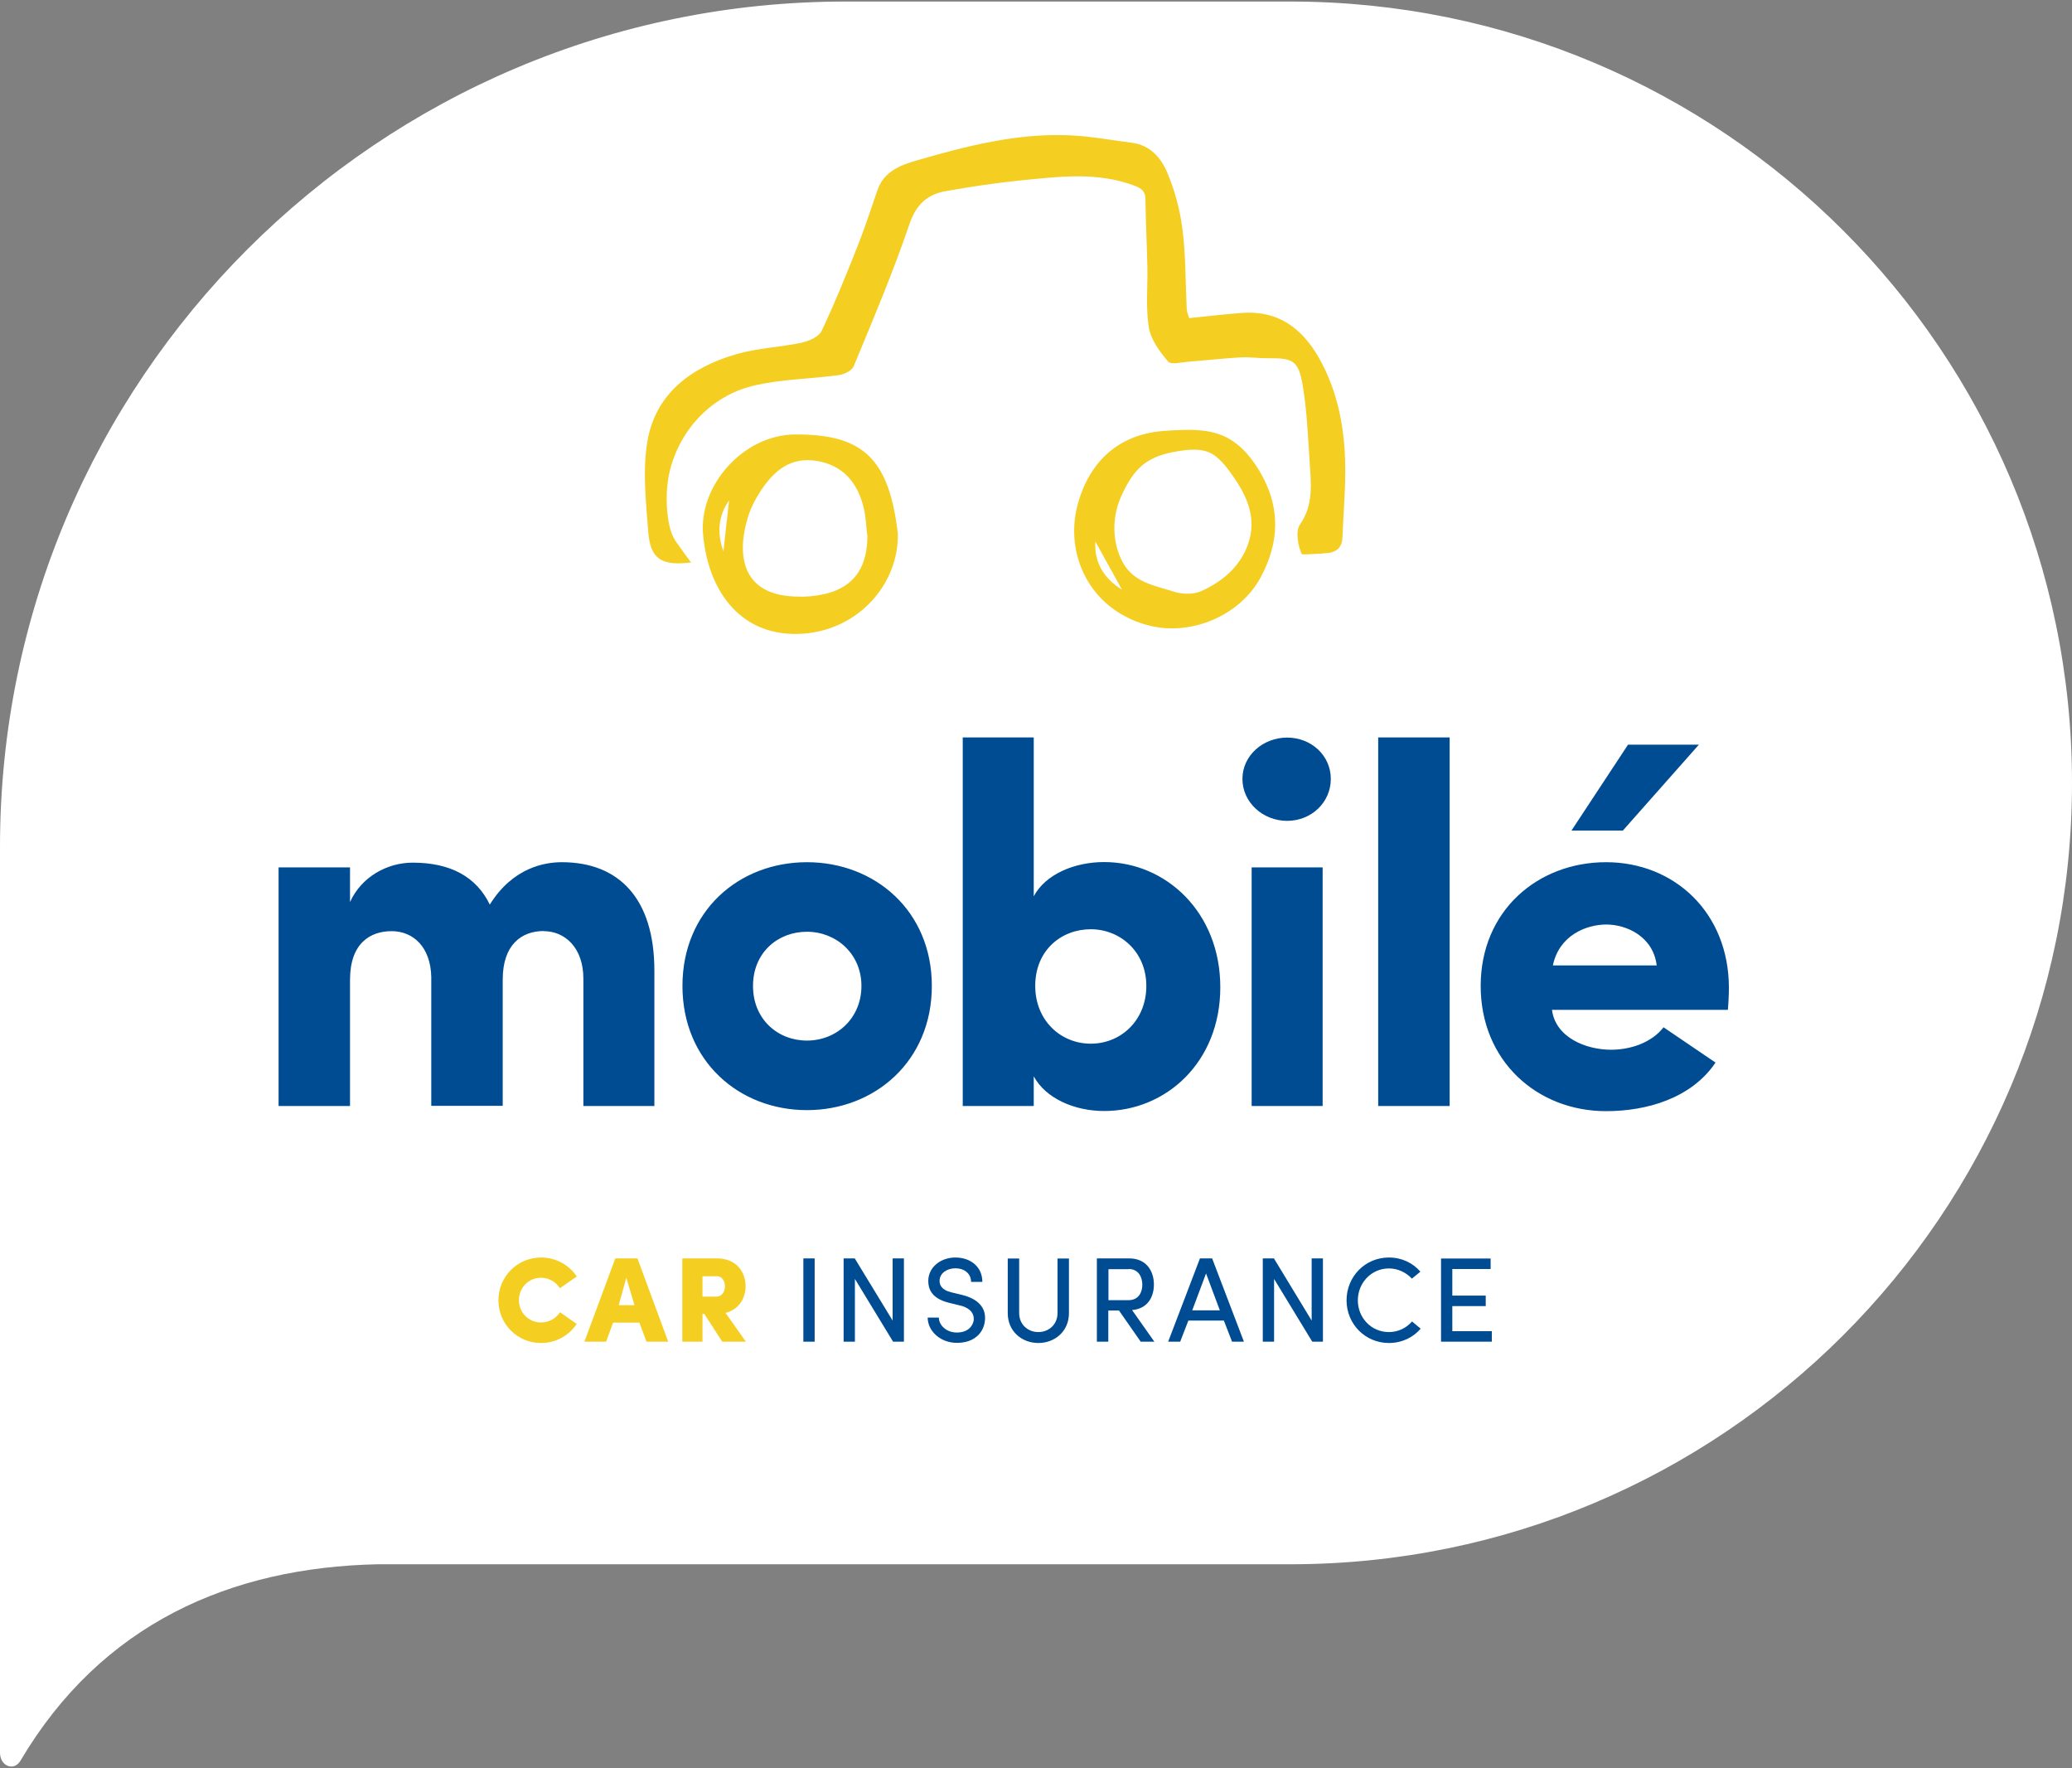
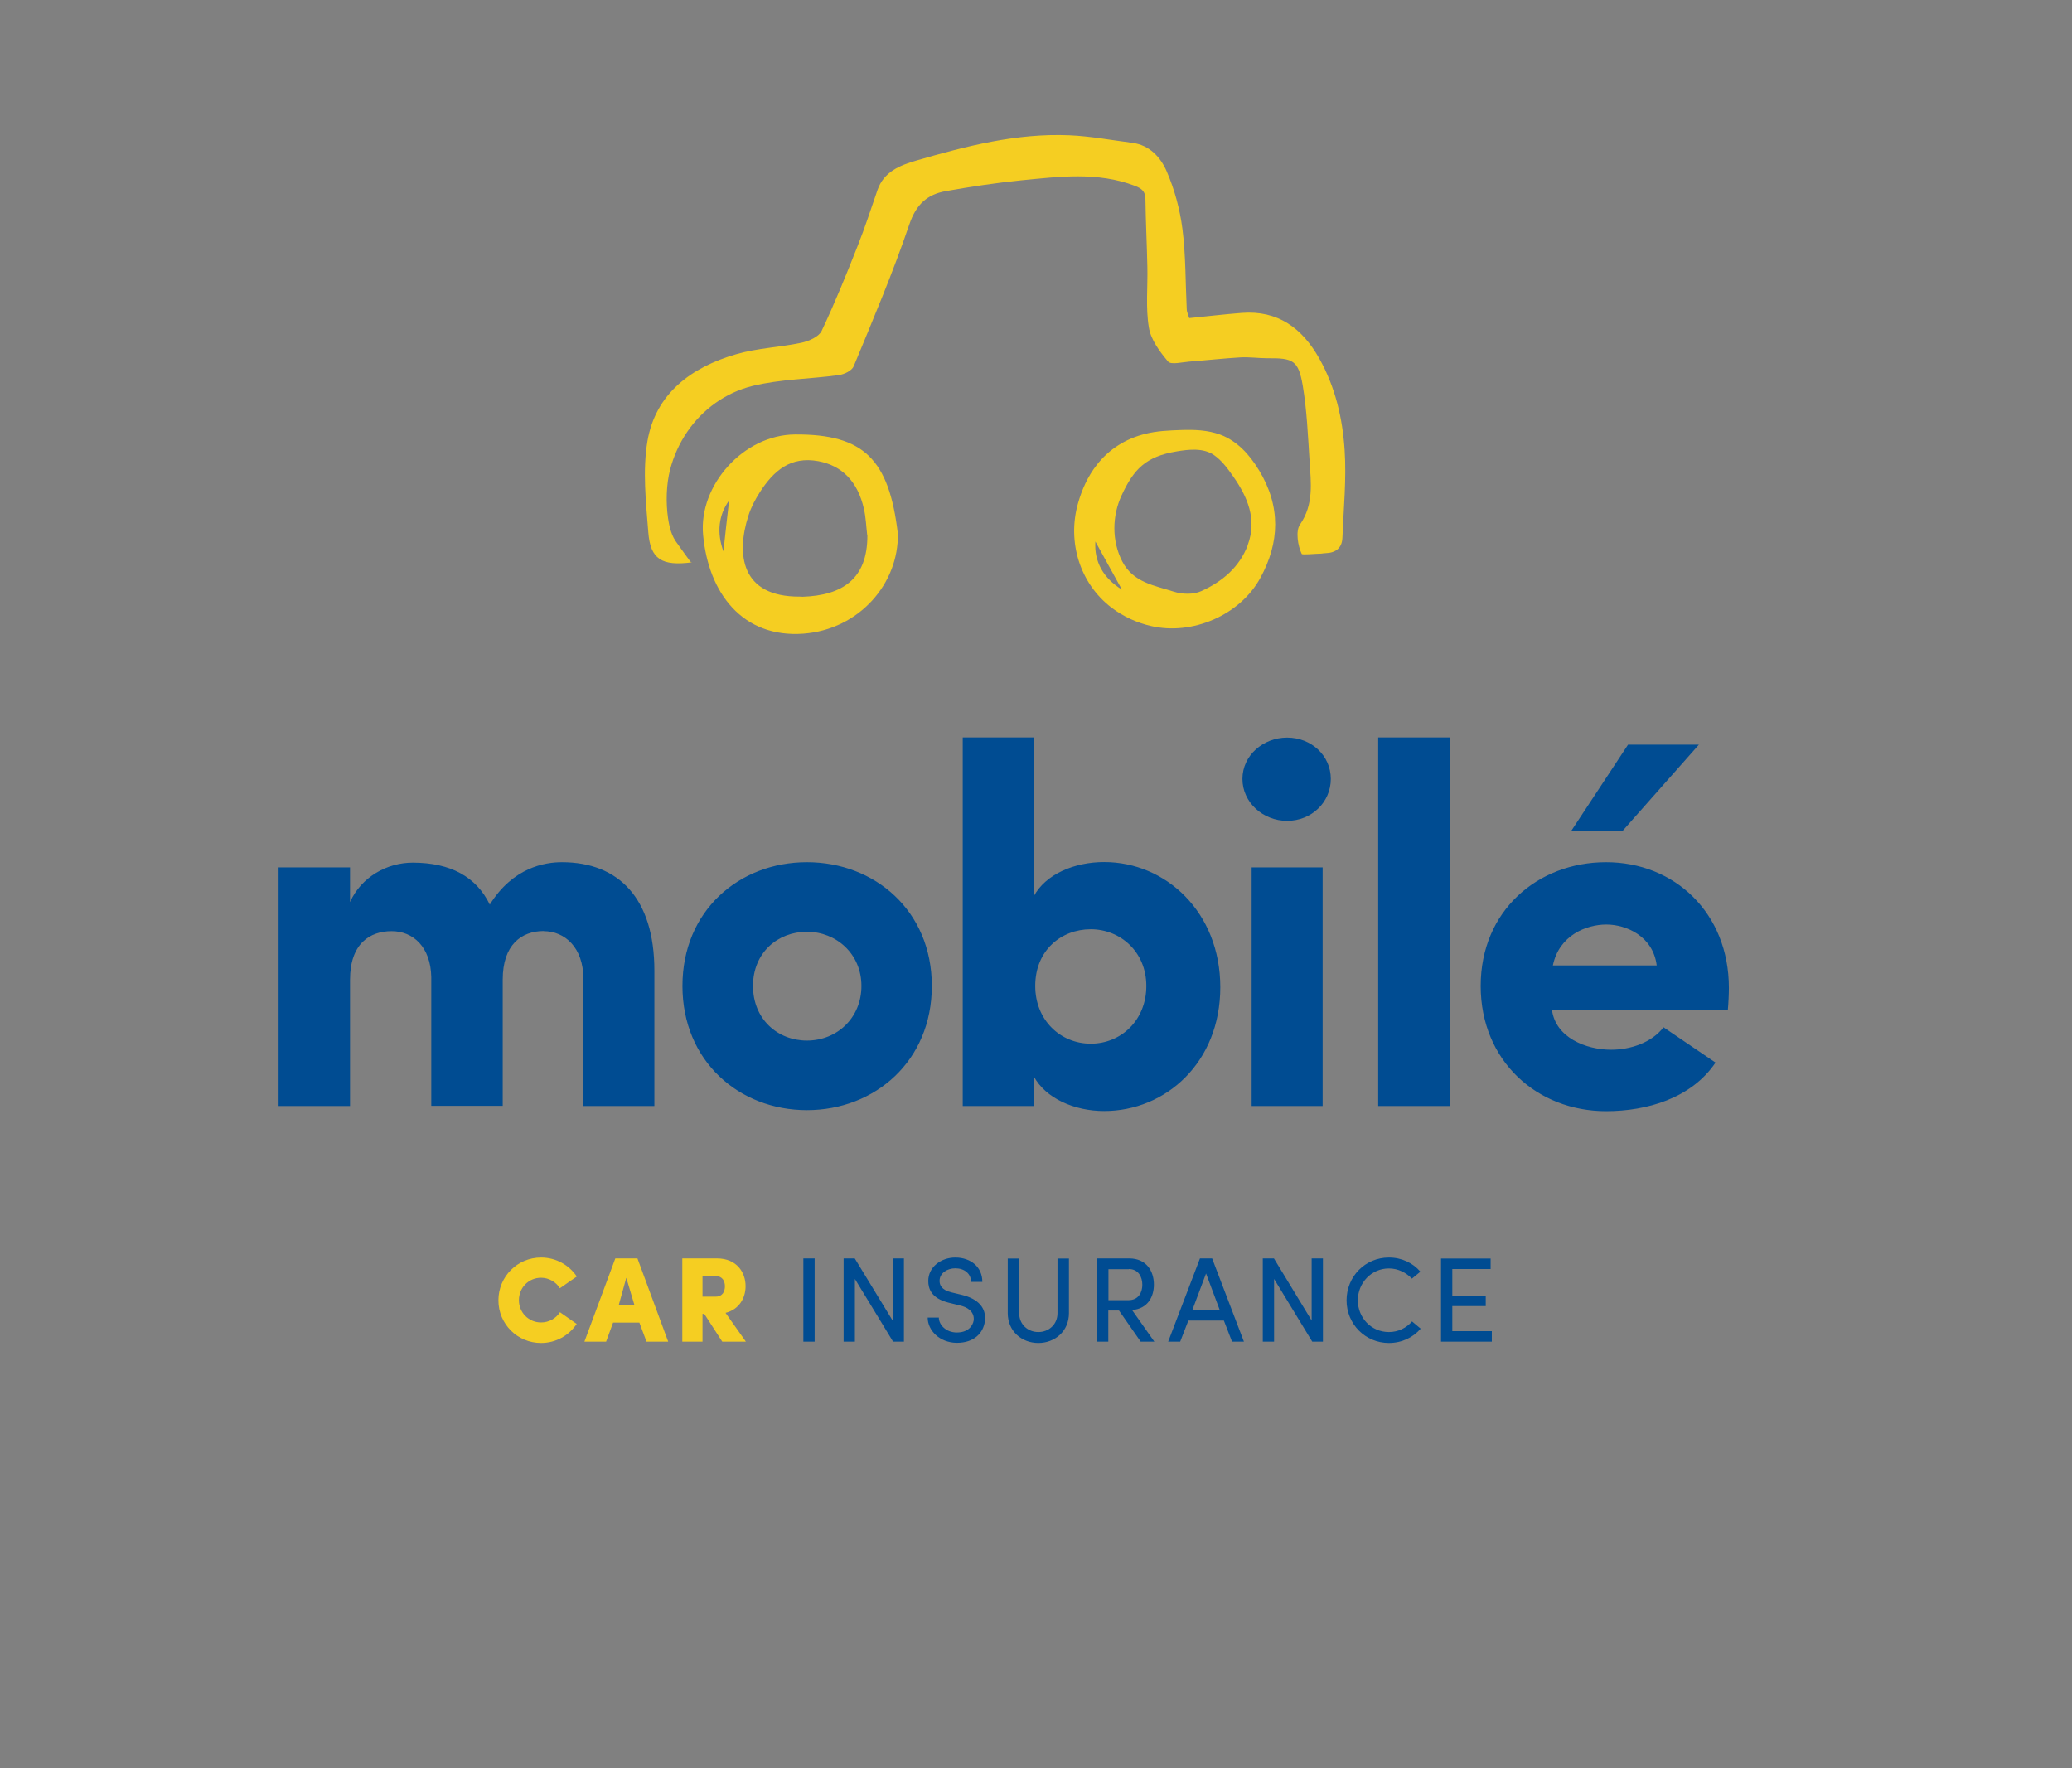
<svg xmlns="http://www.w3.org/2000/svg" width="293" height="250" viewBox="0 0 293 250" fill="none">
  <rect x="0" y="0" width="293" height="250" fill="#808080" stroke="none" />
-   <path d="M293 110.699C293 49.682 243.513 0.218 182.468 0.218H119.554C53.526 0.218 -0 53.719 -0 119.717V247.813C-0 249.738 1.986 250.508 2.901 248.944C14.356 229.563 32.637 221.624 53.4 221.18H182.468C243.513 221.18 293 171.716 293 110.699Z" fill="white" />
  <path d="M113.603 189.706H115.199V177.931H113.603V189.706ZM127.823 189.706V177.931H126.226V186.721L120.87 177.931H119.295V189.706H120.891V180.833L126.289 189.706H127.823ZM132.78 186.303H131.183C131.183 188.14 132.906 189.873 135.321 189.873C137.737 189.873 139.06 188.495 139.27 186.804C139.501 184.925 138.325 183.672 136.098 183.109L134.544 182.733C133.053 182.378 132.864 181.606 132.864 181.104C132.864 180.019 133.935 179.33 135.09 179.33C136.371 179.33 137.317 180.081 137.317 181.251H138.913C138.913 179.142 137.275 177.806 135.09 177.806C133.074 177.806 131.267 179.142 131.267 181.125C131.267 182.148 131.645 183.568 134.145 184.194L135.678 184.57C136.75 184.8 137.8 185.405 137.695 186.679C137.548 187.577 136.813 188.412 135.3 188.412C133.788 188.412 132.78 187.347 132.759 186.324M146.832 188.349C145.361 188.349 144.122 187.284 144.122 185.677V177.952H142.505V185.677C142.505 188.245 144.5 189.894 146.832 189.894C149.163 189.894 151.159 188.245 151.159 185.677V177.952H149.541V185.677C149.541 187.305 148.281 188.349 146.832 188.349ZM160.086 185.238C162.312 185.05 163.173 183.359 163.173 181.626C163.173 179.789 162.165 177.931 159.665 177.931H155.107V189.706H156.725V185.301H158.237L161.304 189.706H163.236L160.086 185.238ZM159.623 179.434C160.989 179.434 161.535 180.562 161.535 181.647C161.535 182.733 161.01 183.84 159.56 183.84H156.746V179.455H159.644L159.623 179.434ZM168.592 185.28L170.546 180.061L172.499 185.28H168.571H168.592ZM173.066 186.721L174.222 189.706H175.902L171.407 177.931H169.685L165.19 189.706H166.891L168.046 186.721H173.066ZM187.076 189.706V177.931H185.48V186.721L180.145 177.931H178.569V189.706H180.166V180.833L185.564 189.706H187.097H187.076ZM199.679 186.846C198.881 187.765 197.726 188.349 196.402 188.349C193.924 188.349 192.012 186.345 192.012 183.86C192.012 181.376 193.945 179.351 196.402 179.351C197.705 179.351 198.839 179.935 199.658 180.791L200.855 179.81C199.805 178.578 198.23 177.806 196.402 177.806C193.042 177.806 190.416 180.499 190.416 183.86C190.416 187.222 193.063 189.894 196.402 189.894C198.251 189.894 199.847 189.101 200.897 187.869L199.7 186.867L199.679 186.846ZM203.775 177.931V189.706H210.958V188.224H205.371V184.675H210.097V183.192H205.371V179.434H210.79V177.952H203.775V177.931Z" fill="#004C92" />
  <path d="M79.197 185.531C78.63 186.408 77.643 186.992 76.509 186.992C74.765 186.992 73.379 185.593 73.379 183.84C73.379 182.086 74.744 180.666 76.509 180.666C77.622 180.666 78.63 181.271 79.176 182.148C79.176 182.148 81.781 180.332 81.571 180.499C80.479 178.87 78.63 177.806 76.509 177.806C73.169 177.806 70.481 180.499 70.481 183.86C70.481 187.222 73.169 189.894 76.509 189.894C78.63 189.894 80.458 188.829 81.55 187.201L79.197 185.552V185.531ZM91.443 189.706H94.489L90.141 177.931H87.011L82.642 189.706H85.709L86.696 187.013H90.414L91.422 189.706H91.443ZM88.565 180.666L89.721 184.549H87.494L88.565 180.666ZM99.341 189.706V185.781H99.593L102.134 189.706H105.474L102.596 185.635C104.529 185.155 105.432 183.526 105.432 181.856C105.432 179.893 104.172 177.931 101.378 177.931H96.484V189.706H99.362H99.341ZM101.231 180.436C102.176 180.436 102.512 181.167 102.512 181.877C102.512 182.587 102.176 183.338 101.231 183.338H99.341V180.457H101.231V180.436Z" fill="#F5CE22" />
  <path d="M97.87 79.509C93.564 80.073 91.968 79.071 91.674 75.25C91.338 70.97 90.855 66.564 91.548 62.41C92.703 55.624 97.765 51.929 104.087 50.091C107.07 49.215 110.263 49.11 113.329 48.463C114.38 48.233 115.787 47.628 116.186 46.793C118.055 42.847 119.694 38.796 121.29 34.746C122.319 32.157 123.18 29.505 124.084 26.875C124.987 24.265 127.276 23.367 129.587 22.699C136.644 20.653 143.765 18.816 151.2 19.129C154.183 19.254 157.145 19.818 160.106 20.194C162.564 20.507 164.139 22.261 164.979 24.223C166.093 26.791 166.849 29.589 167.206 32.366C167.689 36.103 167.626 39.903 167.815 43.682C167.815 44.12 168.046 44.559 168.172 44.976C170.714 44.726 173.15 44.433 175.587 44.245C180.712 43.849 184.136 46.396 186.551 50.676C188.82 54.706 189.849 59.132 190.143 63.621C190.416 67.734 189.996 71.909 189.828 76.064C189.765 77.505 188.862 78.173 187.454 78.215C187.244 78.215 187.055 78.256 186.845 78.277C185.879 78.298 184.157 78.486 184.073 78.319C183.526 77.192 183.19 75.104 183.82 74.185C185.816 71.304 185.375 68.256 185.186 65.186C184.955 61.616 184.808 58.025 184.22 54.518C183.61 50.968 182.875 50.613 179.242 50.655C177.981 50.655 176.7 50.467 175.44 50.53C173.003 50.676 170.567 50.947 168.13 51.135C167.122 51.219 165.61 51.595 165.189 51.135C163.992 49.716 162.732 48.025 162.459 46.291C161.997 43.515 162.312 40.613 162.249 37.773C162.186 34.579 162.018 31.405 161.976 28.211C161.976 27.083 161.493 26.666 160.463 26.269C155.191 24.265 149.793 24.975 144.437 25.497C140.866 25.852 137.317 26.394 133.767 27.021C131.141 27.48 129.566 28.879 128.6 31.698C126.289 38.504 123.475 45.143 120.723 51.783C120.471 52.409 119.4 52.931 118.622 53.035C114.548 53.599 110.347 53.599 106.377 54.58C102.596 55.52 99.319 57.9 97.156 61.094C96.064 62.702 95.245 64.518 94.761 66.397C94.215 68.485 94.152 71.116 94.467 73.246C94.656 74.54 94.971 75.835 95.77 76.837C95.959 77.066 97.66 79.551 97.786 79.551" fill="#F5CE22" />
  <path d="M126.962 75.419C127.13 82.455 121.522 89.011 113.603 89.596C105.012 90.222 100.181 83.875 99.425 75.628C98.774 68.633 105.138 61.472 112.427 61.431C122.152 61.368 125.722 64.959 126.962 75.44M122.635 75.711C122.488 74.459 122.446 73.185 122.173 71.974C121.291 68.049 119.043 65.836 115.724 65.21C111.776 64.479 109.402 66.588 107.491 69.531C106.818 70.575 106.209 71.724 105.831 72.914C104.109 78.279 104.697 84.418 113.099 84.355C113.225 84.355 113.372 84.376 113.498 84.376C119.064 84.188 122.677 81.912 122.656 75.711M102.302 77.966C102.555 75.565 102.828 73.122 103.101 70.763C101.609 72.83 101.336 75.315 102.302 77.966Z" fill="#F5CE22" />
  <path d="M178 66.438C176.698 64.288 174.955 62.346 172.539 61.449C170.775 60.801 168.864 60.739 167.015 60.801C165.314 60.864 163.591 60.926 161.953 61.344C159.222 62.012 156.807 63.515 155.085 65.749C153.824 67.357 152.984 69.236 152.438 71.178C150.905 76.585 152.669 82.494 157.206 85.939C158.844 87.171 160.735 88.047 162.73 88.507C168.611 89.885 175.354 86.983 178.232 81.701C180.941 76.731 181.172 71.658 178.021 66.459M154.896 76.564C156.135 78.798 157.395 81.116 158.655 83.371C156.03 81.763 154.706 79.425 154.896 76.564ZM176.467 77.024C175.291 80.197 172.833 82.243 169.872 83.58C168.779 84.081 167.183 84.039 166.007 83.663C163.297 82.786 160.252 82.389 158.697 79.383C157.206 76.502 157.248 72.953 158.613 70.029C160.315 66.376 161.974 64.559 166.385 63.829C168.107 63.536 170.187 63.307 171.678 64.35C172.812 65.144 173.632 66.292 174.409 67.399C176.404 70.259 177.79 73.433 176.446 77.045" fill="#F5CE22" />
  <path d="M76.887 131.662C79.869 131.662 82.495 133.98 82.495 138.385V156.383H92.535V137.237C92.535 127.048 87.515 121.912 79.449 121.912C77.055 121.912 72.539 122.643 69.262 127.904C67.372 124 63.738 121.975 58.361 121.975C54.727 121.975 51.093 124 49.497 127.549V122.643H39.394V156.383H49.497V138.531C49.497 133.395 52.332 131.662 55.378 131.662C58.424 131.662 60.902 133.896 60.986 138.156V156.362H71.089V138.511C71.089 133.604 73.715 131.642 76.908 131.642M114.107 147.133C109.969 147.133 106.482 144.106 106.482 139.408C106.482 134.711 109.969 131.746 114.107 131.746C118.244 131.746 121.815 134.857 121.815 139.408C121.815 143.96 118.328 147.133 114.107 147.133ZM114.107 156.967C123.706 156.967 131.771 150.035 131.771 139.408C131.771 128.781 123.706 121.912 114.107 121.912C104.508 121.912 96.505 128.781 96.505 139.408C96.505 150.035 104.508 156.967 114.107 156.967ZM146.391 139.408C146.391 134.356 150.087 131.391 154.246 131.391C158.405 131.391 162.102 134.565 162.102 139.408C162.102 144.252 158.531 147.572 154.246 147.572C149.961 147.572 146.391 144.252 146.391 139.408ZM146.18 156.383V152.186C147.861 155.297 151.915 157.092 156.137 157.092C164.853 157.092 172.562 150.223 172.562 139.596C172.562 128.969 164.853 121.891 156.137 121.891C151.915 121.891 147.84 123.624 146.18 126.735V104.27H136.14V156.383H146.18ZM187.034 122.643H176.994V156.383H187.034V122.643ZM175.692 110.137C175.692 113.457 178.59 116.066 182.014 116.066C185.438 116.066 188.189 113.457 188.189 110.137C188.189 106.817 185.417 104.291 182.014 104.291C178.611 104.291 175.692 106.817 175.692 110.137ZM194.89 156.383H204.993V104.27H194.89V156.383ZM230.219 105.293L222.217 117.444H229.484L240.239 105.293H230.198H230.219ZM235.24 145.254C233.559 147.426 230.577 148.428 227.825 148.428C224.254 148.428 219.969 146.695 219.465 142.791H244.335C244.419 141.914 244.482 140.557 244.482 139.68C244.482 129.053 236.773 121.912 227.111 121.912C217.449 121.912 209.383 128.781 209.383 139.408C209.383 150.035 217.386 157.113 227.111 157.113C232.866 157.113 239.188 155.297 242.591 150.244L235.24 145.254ZM219.591 136.506C220.473 132.247 224.317 130.723 227.153 130.723C229.988 130.723 233.769 132.393 234.273 136.506H219.591Z" fill="#004C92" />
</svg>